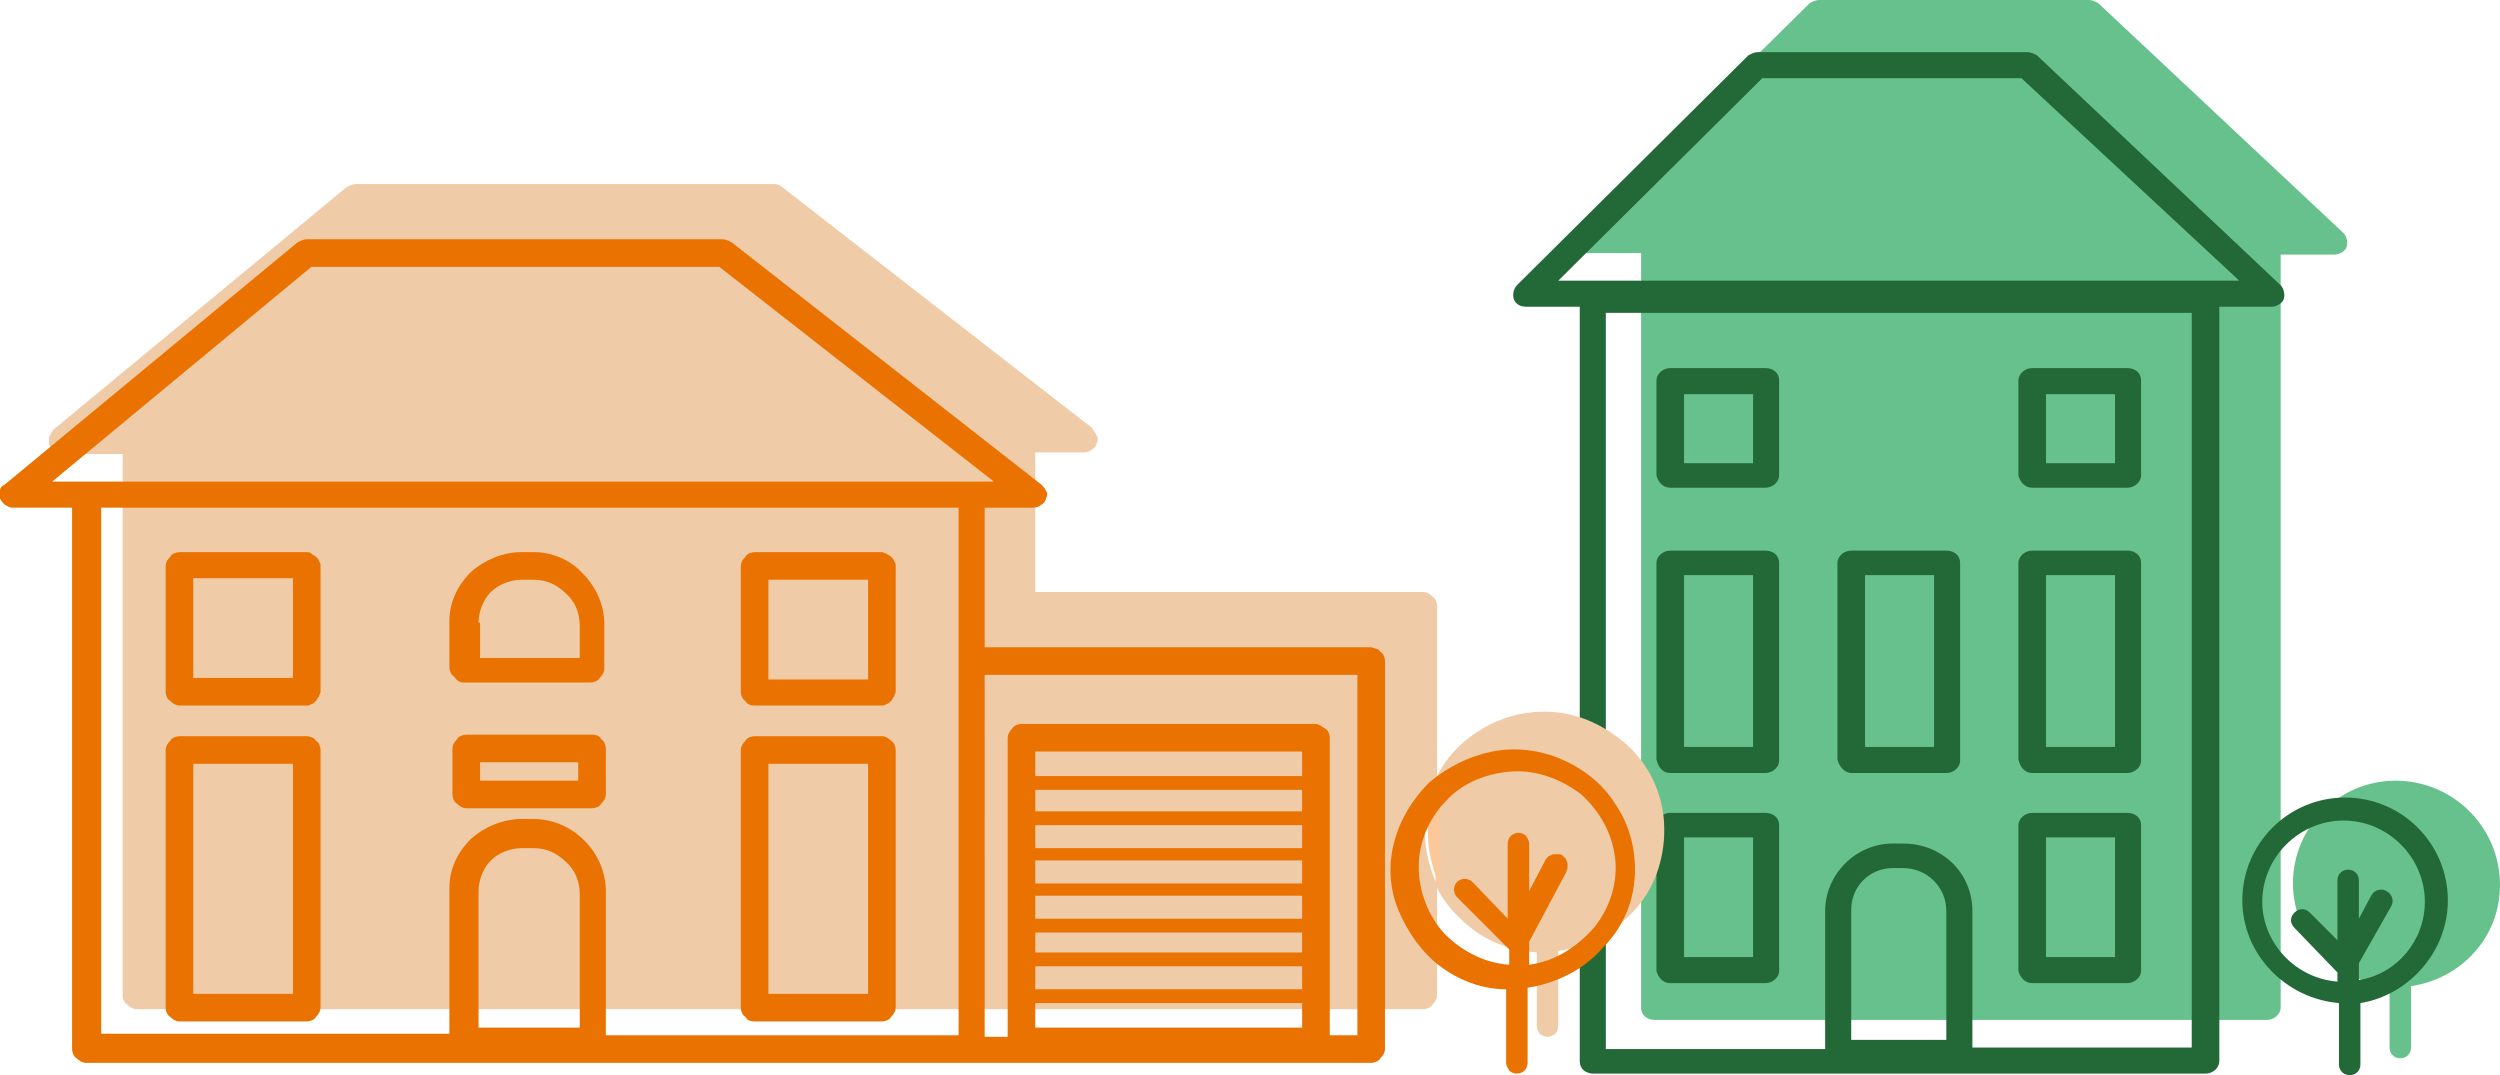
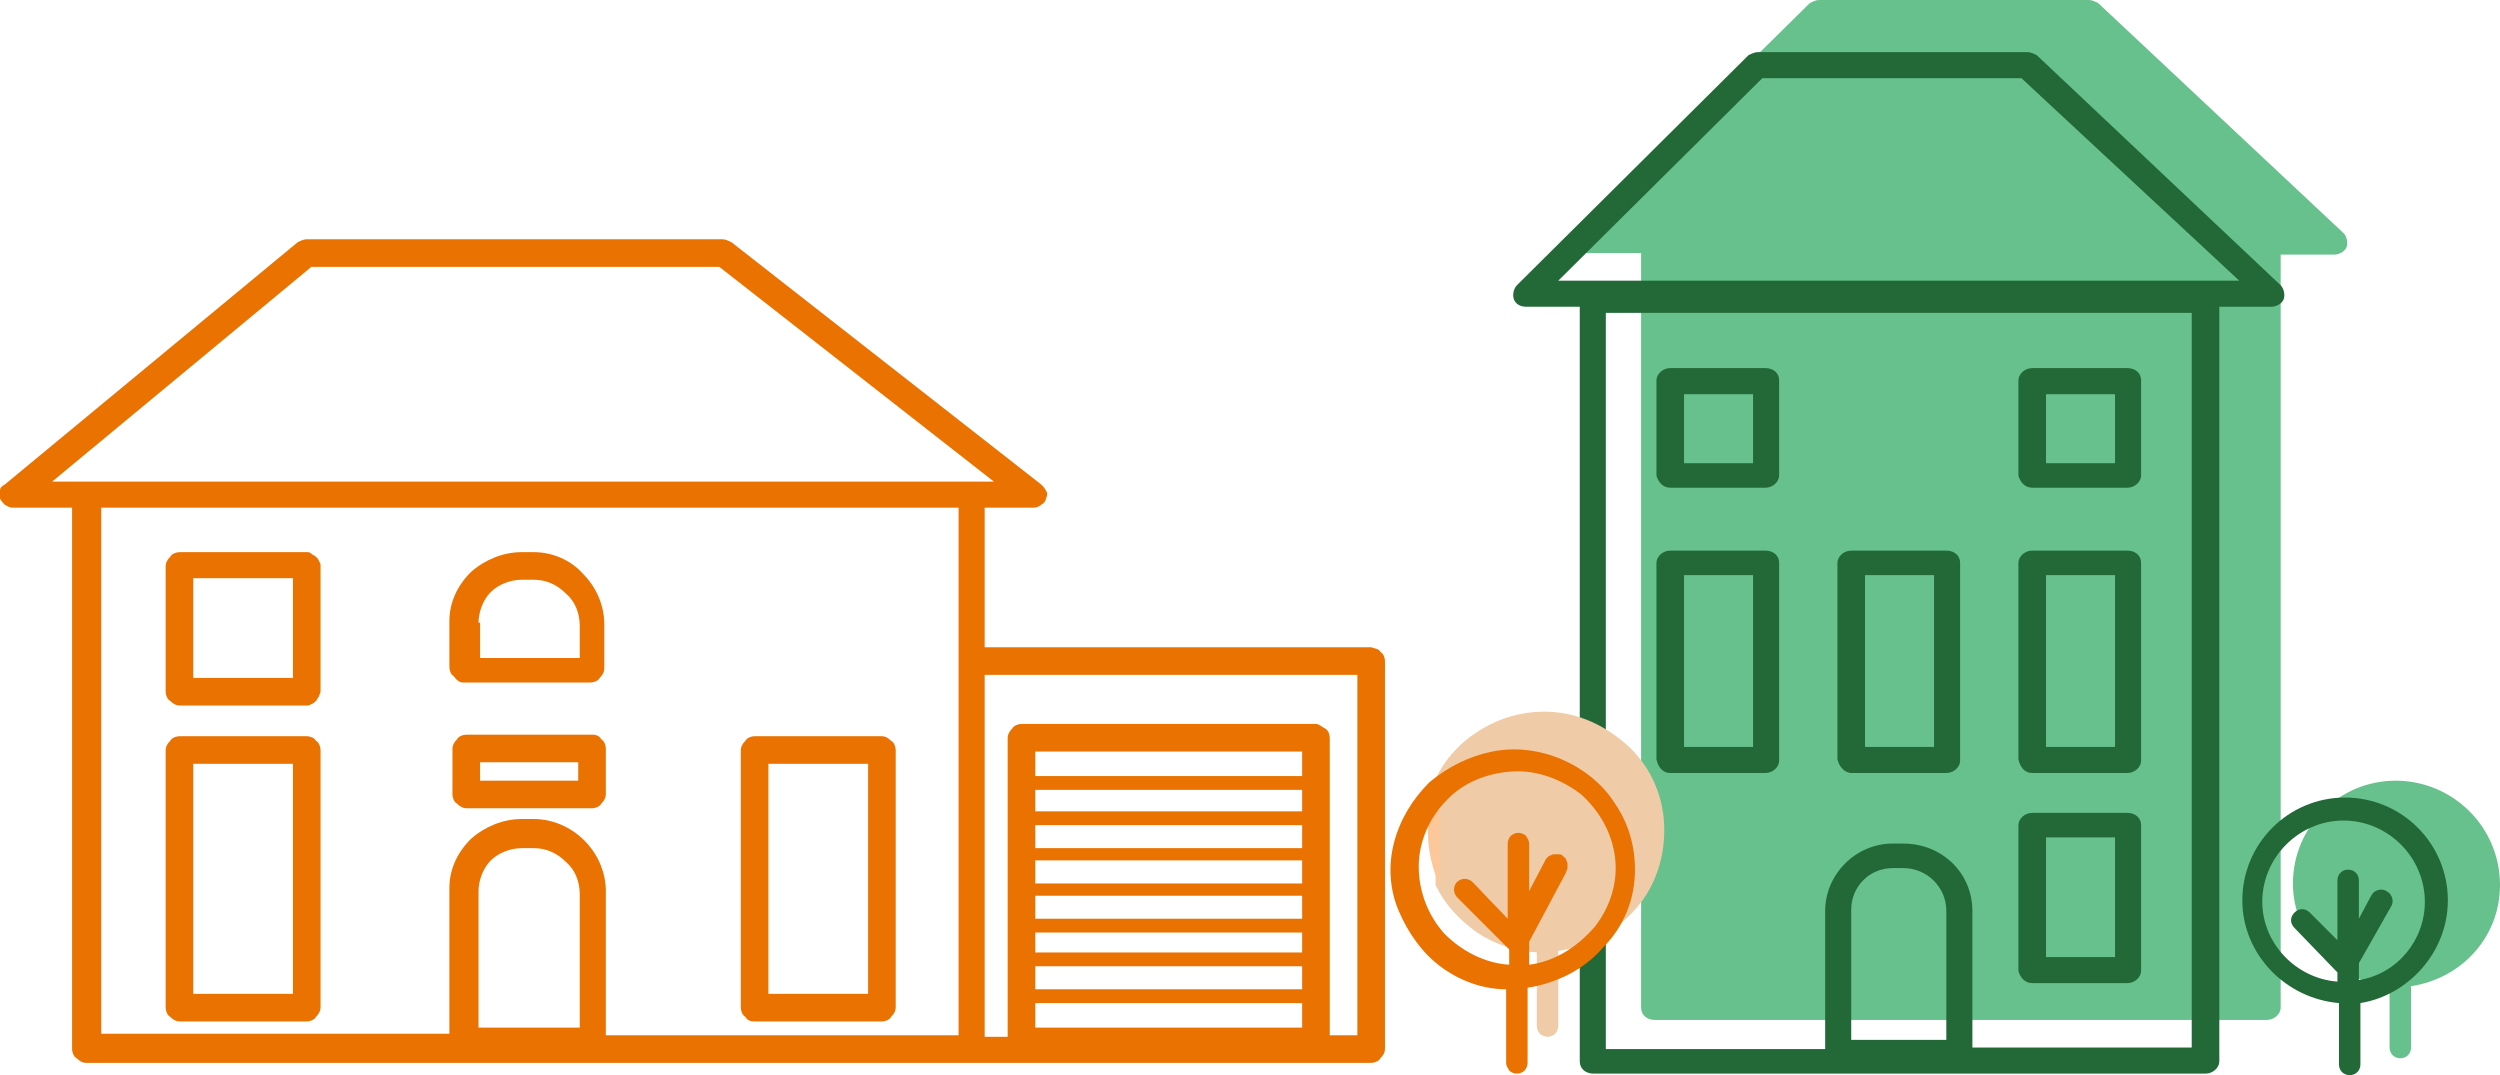
<svg xmlns="http://www.w3.org/2000/svg" xmlns:xlink="http://www.w3.org/1999/xlink" version="1.1" id="Layer_1" x="0px" y="0px" viewBox="0 0 163 70.1" style="enable-background:new 0 0 163 70.1;" xml:space="preserve">
  <style type="text/css">
	.st0{clip-path:url(#SVGID_2_);}
	.st1{fill:#67C18C;}
	.st2{fill:#226937;}
	.st3{clip-path:url(#SVGID_4_);}
	.st4{fill:#F0CBA7;}
	.st5{fill:#FCC899;}
	.st6{fill:#EA7200;}
</style>
  <g>
    <defs>
      <rect id="SVGID_1_" x="88" width="75" height="70.1" />
    </defs>
    <clipPath id="SVGID_2_">
      <use xlink:href="#SVGID_1_" style="overflow:visible;" />
    </clipPath>
    <g class="st0">
      <path class="st1" d="M156.2,50.9c-3.7,0-6.7,3-6.7,6.7c0,3.5,2.8,6.4,6.3,6.7v4c0,0.4,0.3,0.7,0.7,0.7c0.4,0,0.7-0.3,0.7-0.7v-4    c3.3-0.5,5.8-3.2,5.8-6.6C163,53.9,159.9,50.9,156.2,50.9z" />
      <path class="st1" d="M136.2,0h-17.6c-0.2,0-0.4,0.1-0.6,0.2l-15.1,14.9c-0.2,0.2-0.3,0.6-0.2,0.9c0.1,0.3,0.4,0.5,0.8,0.5h3.5    v49.2c0,0.5,0.4,0.8,0.9,0.8h39.9c0.5,0,0.9-0.4,0.9-0.8V16.6h3.5c0.3,0,0.7-0.2,0.8-0.5c0.1-0.3,0-0.7-0.2-0.9L136.8,0.2    C136.6,0.1,136.4,0,136.2,0z" />
      <path class="st2" d="M114.9,5.1h16.9L146,18.3h-44.4L114.9,5.1z M142.9,68.3h-14.3v-8.9c0-2.5-2-4.4-4.5-4.4h-0.7    c-2.4,0-4.4,2-4.4,4.4v9h-14.3V20.4h38.2V68.3z M120.7,67.7v-8.4c0-1.5,1.2-2.7,2.7-2.7h0.7c1.5,0,2.8,1.2,2.8,2.8v8.4H120.7z     M148.1,20c0.3,0,0.7-0.2,0.8-0.5c0.1-0.3,0-0.7-0.2-0.9L132.8,3.6c-0.2-0.1-0.4-0.2-0.6-0.2h-17.6c-0.2,0-0.4,0.1-0.6,0.2    L98.9,18.6c-0.2,0.2-0.3,0.6-0.2,0.9c0.1,0.3,0.4,0.5,0.8,0.5h3.5v49.2c0,0.5,0.4,0.8,0.9,0.8h39.9c0.5,0,0.9-0.4,0.9-0.8V20    H148.1z" />
      <path class="st2" d="M109.8,25.7h4.5v4.5h-4.5V25.7z M108.9,31.8h6.2c0.5,0,0.9-0.4,0.9-0.8v-6.2c0-0.5-0.4-0.8-0.9-0.8h-6.2    c-0.5,0-0.9,0.4-0.9,0.8V31C108.1,31.4,108.4,31.8,108.9,31.8z" />
      <path class="st2" d="M133.4,25.7h4.5v4.5h-4.5V25.7z M132.5,31.8h6.2c0.5,0,0.9-0.4,0.9-0.8v-6.2c0-0.5-0.4-0.8-0.9-0.8h-6.2    c-0.5,0-0.9,0.4-0.9,0.8V31C131.7,31.4,132,31.8,132.5,31.8z" />
      <path class="st2" d="M109.8,37.5h4.5v11.2h-4.5V37.5z M108.9,50.4h6.2c0.5,0,0.9-0.4,0.9-0.8V36.7c0-0.5-0.4-0.8-0.9-0.8h-6.2    c-0.5,0-0.9,0.4-0.9,0.8v12.8C108.1,50,108.4,50.4,108.9,50.4z" />
      <path class="st2" d="M121.6,37.5h4.5v11.2h-4.5V37.5z M120.7,50.4h6.2c0.5,0,0.9-0.4,0.9-0.8V36.7c0-0.5-0.4-0.8-0.9-0.8h-6.2    c-0.5,0-0.9,0.4-0.9,0.8v12.8C119.9,50,120.3,50.4,120.7,50.4z" />
      <path class="st2" d="M133.4,37.5h4.5v11.2h-4.5V37.5z M132.5,50.4h6.2c0.5,0,0.9-0.4,0.9-0.8V36.7c0-0.5-0.4-0.8-0.9-0.8h-6.2    c-0.5,0-0.9,0.4-0.9,0.8v12.8C131.7,50,132,50.4,132.5,50.4z" />
-       <path class="st2" d="M109.8,54.6h4.5v7.8h-4.5V54.6z M108.9,64.1h6.2c0.5,0,0.9-0.4,0.9-0.8v-9.5c0-0.5-0.4-0.8-0.9-0.8h-6.2    c-0.5,0-0.9,0.4-0.9,0.8v9.5C108.1,63.7,108.4,64.1,108.9,64.1z" />
      <path class="st2" d="M133.4,54.6h4.5v7.8h-4.5V54.6z M132.5,64.1h6.2c0.5,0,0.9-0.4,0.9-0.8v-9.5c0-0.5-0.4-0.8-0.9-0.8h-6.2    c-0.5,0-0.9,0.4-0.9,0.8v9.5C131.7,63.7,132,64.1,132.5,64.1z" />
      <path class="st2" d="M153.8,63.9v-1.1l2.1-3.7c0.2-0.3,0.1-0.8-0.3-1c-0.3-0.2-0.8-0.1-1,0.3l-0.8,1.5v-2.5c0-0.4-0.3-0.7-0.7-0.7    c-0.4,0-0.7,0.3-0.7,0.7v3.9l-1.8-1.8c-0.3-0.3-0.7-0.3-1,0c-0.3,0.3-0.3,0.7,0,1l2.7,2.8l0.1,0.1V64c-2.7-0.2-4.9-2.5-4.9-5.2    c0-2.9,2.4-5.3,5.3-5.3c2.9,0,5.3,2.4,5.3,5.3C158.1,61.3,156.3,63.5,153.8,63.9z M159.6,58.7c0-3.7-3-6.7-6.7-6.7    c-3.7,0-6.7,3-6.7,6.7c0,3.5,2.8,6.4,6.3,6.7v4c0,0.4,0.3,0.7,0.7,0.7c0.4,0,0.7-0.3,0.7-0.7v-4C157,64.9,159.6,62.1,159.6,58.7z" />
    </g>
  </g>
  <g>
    <defs>
      <rect id="SVGID_3_" y="12" width="109" height="58" />
    </defs>
    <clipPath id="SVGID_4_">
      <use xlink:href="#SVGID_3_" style="overflow:visible;" />
    </clipPath>
    <g class="st3">
      <path class="st4" d="M100.7,46.4c-1.5,0-2.9,0.4-4.2,1.2c-1.3,0.8-2.3,1.9-2.9,3.2v6.9c0.6,1.3,1.6,2.3,2.7,3.1    c1.2,0.8,2.5,1.2,3.9,1.3v4.8c0,0.2,0.1,0.4,0.2,0.5c0.1,0.1,0.3,0.2,0.5,0.2c0.2,0,0.4-0.1,0.5-0.2c0.1-0.1,0.2-0.3,0.2-0.5v-4.9    c2-0.3,3.8-1.3,5.1-2.8c1.3-1.5,1.9-3.5,1.8-5.5c-0.1-2-1-3.9-2.5-5.2S102.7,46.4,100.7,46.4" />
-       <path class="st4" d="M50.5,12H23.2c-0.2,0-0.4,0.1-0.6,0.2L3.5,28c-0.1,0.1-0.2,0.3-0.3,0.5c0,0.2,0,0.4,0,0.5    c0.1,0.2,0.2,0.3,0.3,0.4c0.2,0.1,0.3,0.2,0.5,0.2H8v35.3c0,0.2,0.1,0.5,0.3,0.6c0.2,0.2,0.4,0.3,0.6,0.3h83.9    c0.2,0,0.5-0.1,0.6-0.3c0.2-0.2,0.3-0.4,0.3-0.6v-7.2c-0.5-1.1-0.8-2.3-0.8-3.5s0.3-2.4,0.8-3.5V39.5c0-0.2-0.1-0.5-0.3-0.6    c-0.2-0.2-0.4-0.3-0.6-0.3H67.5v-9.1h3.2c0.2,0,0.4-0.1,0.5-0.2c0.2-0.1,0.3-0.3,0.3-0.4c0.1-0.2,0.1-0.4,0-0.5    c-0.1-0.2-0.2-0.3-0.3-0.5L51,12.2C50.9,12.1,50.7,12,50.5,12z" />
      <path class="st5" d="M93.9,50.8c-0.5,1.1-0.8,2.3-0.8,3.5c0,1.2,0.3,2.4,0.8,3.5V50.8z" />
      <path class="st6" d="M19.1,64.8h-6.5v-15h6.5V64.8z M20,48h-8.3c-0.2,0-0.5,0.1-0.6,0.3c-0.2,0.2-0.3,0.4-0.3,0.6v16.8    c0,0.2,0.1,0.5,0.3,0.6c0.2,0.2,0.4,0.3,0.6,0.3H20c0.2,0,0.5-0.1,0.6-0.3c0.2-0.2,0.3-0.4,0.3-0.6V48.9c0-0.2-0.1-0.5-0.3-0.6    C20.5,48.1,20.2,48,20,48z" />
      <path class="st6" d="M88.6,67.5h-1.9V48.1c0-0.2-0.1-0.5-0.3-0.6s-0.4-0.3-0.6-0.3H66.6c-0.2,0-0.5,0.1-0.6,0.3    c-0.2,0.2-0.3,0.4-0.3,0.6v19.5h-1.5V44h24.3V67.5z M84.9,50.6H67.5V49h17.4V50.6z M67.5,65.4h17.4V67H67.5V65.4z M84.9,52.9H67.5    v-1.4h17.4V52.9z M84.9,64.5H67.5V63h17.4V64.5z M84.9,62.1H67.5v-1.3h17.4V62.1z M84.9,59.9H67.5v-1.5h17.4V59.9z M67.5,53.8    h17.4v1.5H67.5V53.8z M84.9,57.6H67.5v-1.5h17.4V57.6z M31.2,67v-8.9c0-0.7,0.3-1.5,0.8-2c0.5-0.5,1.3-0.8,2-0.8h0.8    c0.8,0,1.5,0.3,2.1,0.9c0.6,0.5,0.9,1.3,0.9,2.1V67H31.2z M6.6,33.1h55.9v34.4H39.5v-9.4c0-1.2-0.5-2.4-1.4-3.3    c-0.9-0.9-2.1-1.4-3.3-1.4H34c-1.2,0-2.4,0.5-3.3,1.3c-0.9,0.9-1.4,2-1.4,3.2v9.5H6.6V33.1z M20.3,17.4h26.6l17.9,14H3.4    L20.3,17.4z M89.4,42.2H64.2v-9.1h3.2c0.2,0,0.4-0.1,0.5-0.2c0.2-0.1,0.3-0.3,0.3-0.4c0.1-0.2,0.1-0.4,0-0.5    c-0.1-0.2-0.2-0.3-0.3-0.4L47.7,15.8c-0.2-0.1-0.4-0.2-0.6-0.2H20c-0.2,0-0.4,0.1-0.6,0.2L0.3,31.6C0.1,31.7,0,31.8,0,32    c0,0.2,0,0.4,0,0.5c0.1,0.2,0.2,0.3,0.3,0.4c0.2,0.1,0.3,0.2,0.5,0.2h3.9v35.3c0,0.2,0.1,0.5,0.3,0.6c0.2,0.2,0.4,0.3,0.6,0.3    h83.8c0.2,0,0.5-0.1,0.6-0.3c0.2-0.2,0.3-0.4,0.3-0.6V43.1c0-0.2-0.1-0.5-0.3-0.6C89.9,42.3,89.7,42.3,89.4,42.2" />
      <path class="st6" d="M37.7,50.9h-6.4v-1.2h6.4V50.9z M38.6,47.9h-8.2c-0.2,0-0.5,0.1-0.6,0.3c-0.2,0.2-0.3,0.4-0.3,0.6v3    c0,0.2,0.1,0.5,0.3,0.6c0.2,0.2,0.4,0.3,0.6,0.3h8.2c0.2,0,0.5-0.1,0.6-0.3c0.2-0.2,0.3-0.4,0.3-0.6v-3c0-0.2-0.1-0.5-0.3-0.6    C39.1,48,38.9,47.9,38.6,47.9z" />
      <path class="st6" d="M50.1,49.8h6.5v15h-6.5V49.8z M49.2,66.6h8.3c0.2,0,0.5-0.1,0.6-0.3c0.2-0.2,0.3-0.4,0.3-0.6V48.9    c0-0.2-0.1-0.5-0.3-0.6c-0.2-0.2-0.4-0.3-0.6-0.3h-8.3c-0.2,0-0.5,0.1-0.6,0.3c-0.2,0.2-0.3,0.4-0.3,0.6v16.8    c0,0.2,0.1,0.5,0.3,0.6C48.7,66.5,48.9,66.6,49.2,66.6z" />
      <path class="st6" d="M19.1,44.2h-6.5v-6.5h6.5V44.2z M20,36h-8.3c-0.2,0-0.5,0.1-0.6,0.3c-0.2,0.2-0.3,0.4-0.3,0.6v8.2    c0,0.2,0.1,0.5,0.3,0.6c0.2,0.2,0.4,0.3,0.6,0.3H20c0.1,0,0.2,0,0.3-0.1c0.1,0,0.2-0.1,0.3-0.2c0.1-0.1,0.1-0.2,0.2-0.3    c0-0.1,0.1-0.2,0.1-0.3v-8.2c0-0.1,0-0.2-0.1-0.3c0-0.1-0.1-0.2-0.2-0.3c-0.1-0.1-0.2-0.1-0.3-0.2C20.2,36,20.1,36,20,36z" />
-       <path class="st6" d="M50.1,37.8h6.5v6.5h-6.5V37.8z M49.2,46h8.3c0.1,0,0.2,0,0.3-0.1c0.1,0,0.2-0.1,0.3-0.2    c0.1-0.1,0.1-0.2,0.2-0.3c0-0.1,0.1-0.2,0.1-0.3v-8.2c0-0.1,0-0.2-0.1-0.3c0-0.1-0.1-0.2-0.2-0.3c-0.1-0.1-0.2-0.1-0.3-0.2    c-0.1,0-0.2-0.1-0.3-0.1h-8.3c-0.2,0-0.5,0.1-0.6,0.3c-0.2,0.2-0.3,0.4-0.3,0.6v8.2c0,0.2,0.1,0.5,0.3,0.6    C48.7,45.9,48.9,46,49.2,46z" />
      <path class="st6" d="M31.2,40.6c0-0.7,0.3-1.5,0.8-2c0.5-0.5,1.3-0.8,2-0.8h0.8c0.8,0,1.5,0.3,2.1,0.9c0.6,0.5,0.9,1.3,0.9,2.1    v2.1h-6.5V40.6z M30.2,44.5h8.3c0.2,0,0.5-0.1,0.6-0.3c0.2-0.2,0.3-0.4,0.3-0.6v-2.9c0-1.2-0.5-2.4-1.4-3.3    C37.2,36.5,36,36,34.8,36H34c-1.2,0-2.4,0.5-3.3,1.3c-0.9,0.9-1.4,2-1.4,3.2v3c0,0.2,0.1,0.5,0.3,0.6C29.8,44.4,30,44.5,30.2,44.5    z" />
      <path class="st6" d="M99.7,62.9v-1.5l2.4-4.5c0-0.1,0.1-0.2,0.1-0.3c0-0.1,0-0.2,0-0.3c0-0.1-0.1-0.2-0.1-0.3    c-0.1-0.1-0.1-0.1-0.2-0.2c-0.1-0.1-0.2-0.1-0.3-0.1c-0.1,0-0.2,0-0.3,0c-0.1,0-0.2,0.1-0.3,0.1c-0.1,0.1-0.1,0.1-0.2,0.2    l-1.1,2.1V55c0-0.2-0.1-0.3-0.2-0.5c-0.1-0.1-0.3-0.2-0.5-0.2c-0.2,0-0.4,0.1-0.5,0.2c-0.1,0.1-0.2,0.3-0.2,0.5v4.9l-2.3-2.4    c-0.1-0.1-0.3-0.2-0.5-0.2c-0.2,0-0.4,0.1-0.5,0.2c-0.1,0.1-0.2,0.3-0.2,0.5c0,0.2,0.1,0.4,0.2,0.5l3.3,3.3l0.1,0.1v1    c-1.6-0.1-3.1-0.9-4.2-2c-1.1-1.2-1.7-2.8-1.7-4.4c0-1.6,0.7-3.2,1.8-4.3c1.1-1.2,2.7-1.8,4.3-1.9c1.6-0.1,3.2,0.5,4.5,1.5    c1.2,1.1,2,2.5,2.2,4.1c0.2,1.6-0.3,3.2-1.3,4.5C102.8,61.8,101.3,62.7,99.7,62.9L99.7,62.9z M106.6,56.7c0-1.5-0.4-3-1.3-4.3    c-0.8-1.3-2.1-2.3-3.5-2.9c-1.4-0.6-3-0.8-4.5-0.5c-1.5,0.3-2.9,1-4.1,2c-1.1,1.1-1.9,2.4-2.3,3.9c-0.4,1.5-0.3,3.1,0.3,4.5    s1.5,2.7,2.7,3.6c1.2,0.9,2.7,1.5,4.3,1.5v4.8c0,0.2,0.1,0.3,0.2,0.5c0.1,0.1,0.3,0.2,0.5,0.2s0.4-0.1,0.5-0.2    c0.1-0.1,0.2-0.3,0.2-0.5v-4.9c1.9-0.3,3.7-1.2,4.9-2.6C105.9,60.4,106.6,58.6,106.6,56.7z" />
    </g>
  </g>
</svg>